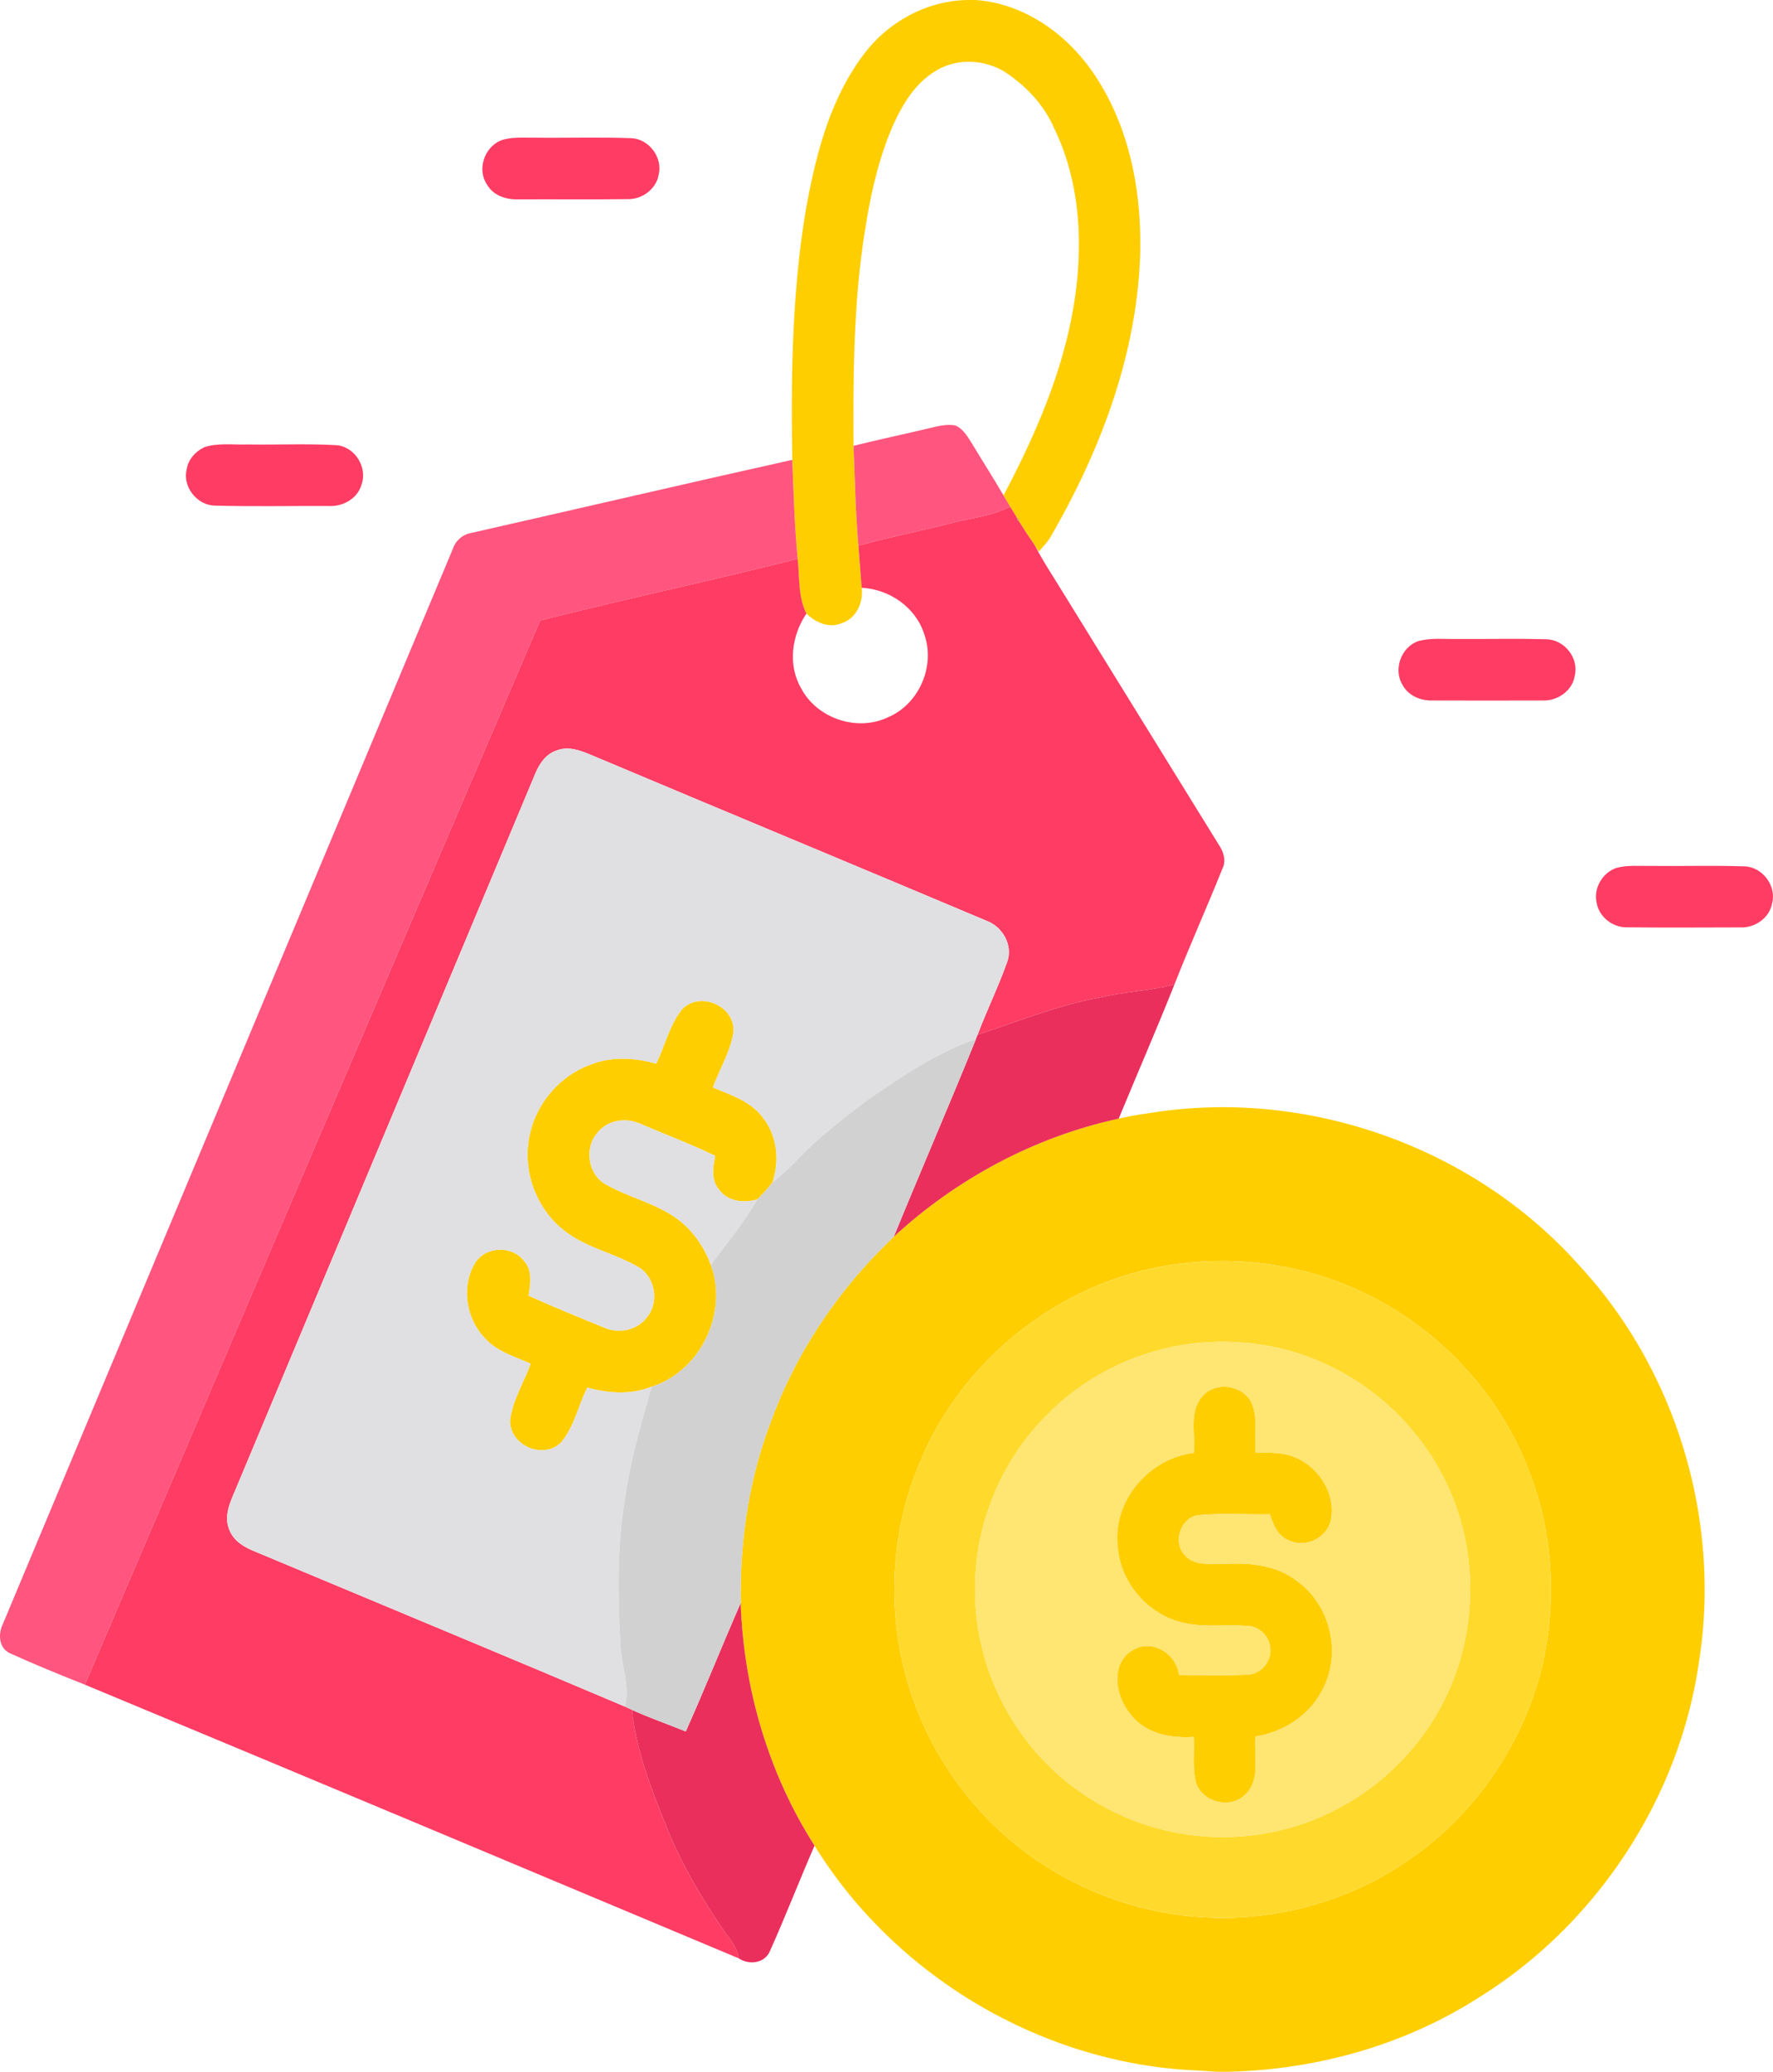
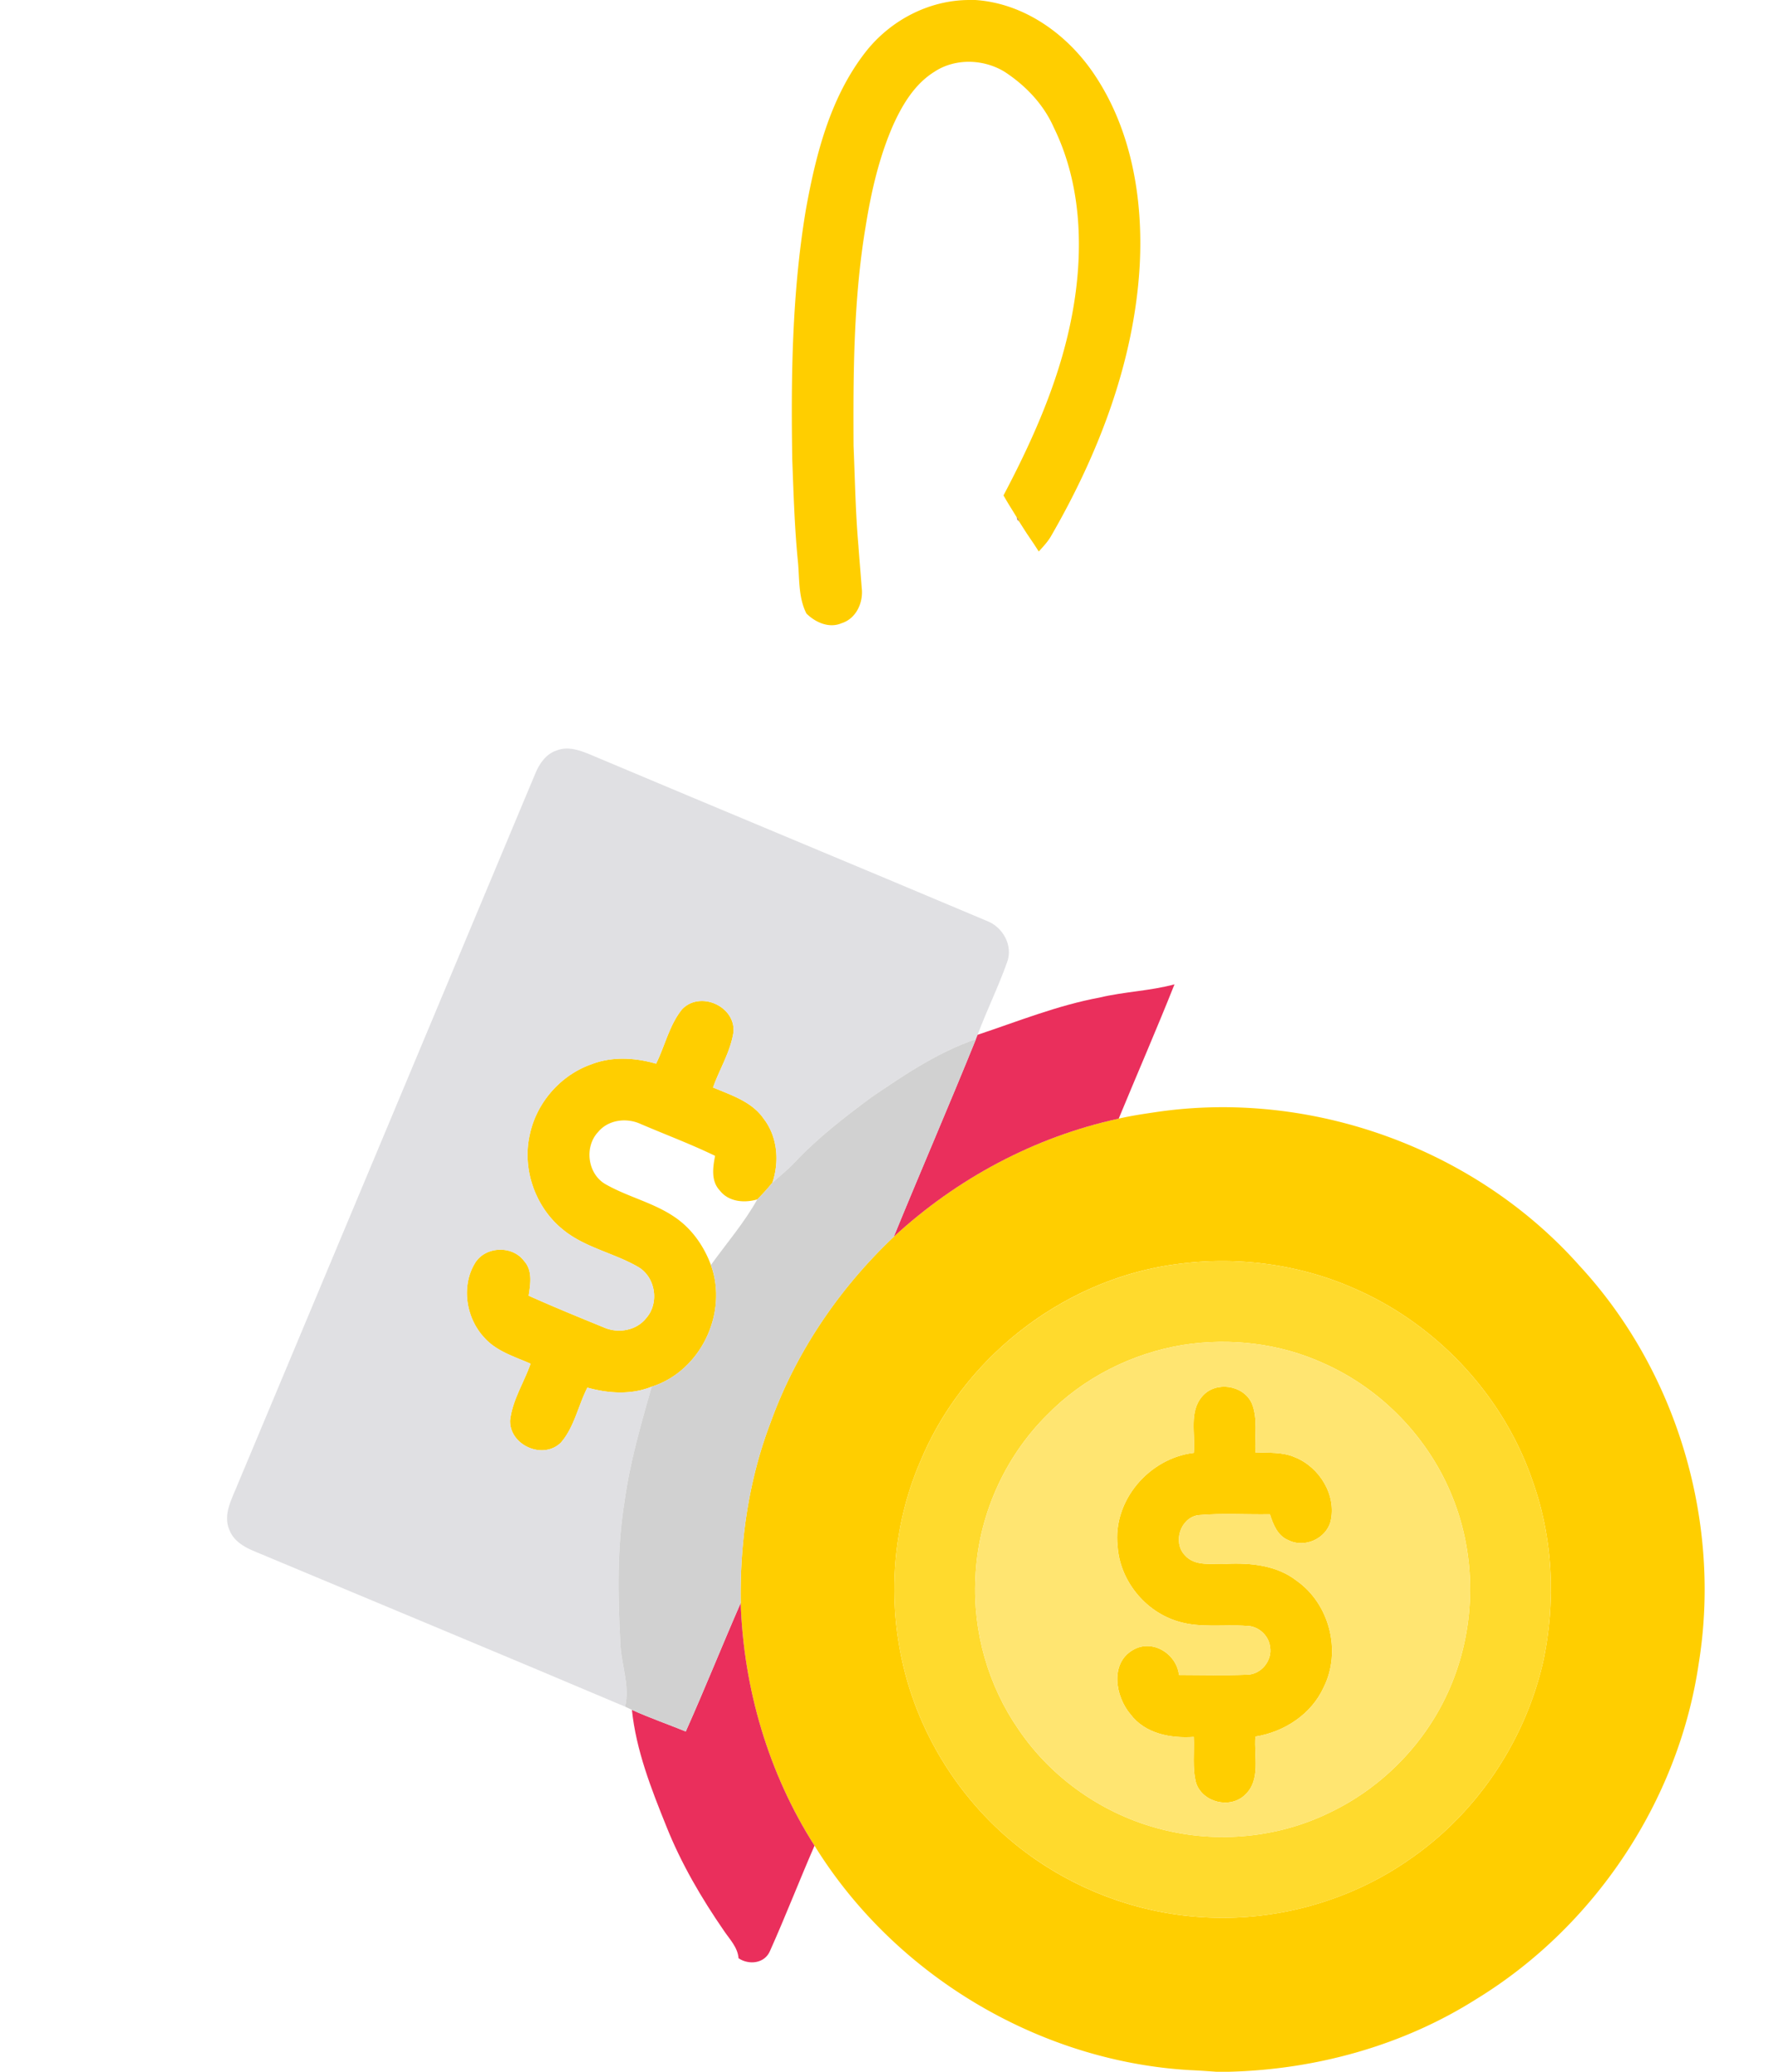
<svg xmlns="http://www.w3.org/2000/svg" width="584.341" height="512pt" viewBox="0 0 438.256 512">
  <g fill="#ffce00">
    <path d="M239.537 0h1.56c12.21.83 22.92 8.61 29.53 18.59 9.11 13.67 11.93 30.63 11.1 46.81-1.32 23.85-10.13 46.68-21.99 67.2-.81 1.37-1.92 2.52-2.97 3.7l-.98-1.52-.09-.14-.15-.23c-.44-.64-1.31-1.94-1.75-2.58l-.19-.33-.21-.29c-.38-.59-1.13-1.78-1.51-2.37l-.1-.56-.49-.47-.52-.85c-.1-.16-.3-.49-.4-.65-.17-.27-.51-.82-.68-1.09-.57-.93-1.12-1.86-1.65-2.79 7.44-14.09 13.99-28.87 16.95-44.62 2.9-15.4 2.48-32.07-4.54-46.35-2.51-5.69-6.95-10.32-12.11-13.7-5.2-3.2-12.28-3.43-17.43.01-4.8 3-7.82 8.03-10.11 13.07-3.49 7.95-5.45 16.48-6.82 25.03-3.01 17.93-3.1 36.17-3 54.3.35 8.23.47 16.47 1.2 24.68.24 3.47.56 6.94.81 10.41.46 3.61-1.34 7.63-4.99 8.76-3.07 1.32-6.44-.2-8.67-2.39-2.12-4.18-1.66-8.99-2.17-13.52-.78-8.13-1.02-16.3-1.33-24.47-.35-20.58-.05-41.29 3.33-61.65 2.47-13.76 6.05-27.96 14.82-39.18 6.1-7.77 15.6-12.78 25.55-12.81zM168.587 249.44c4.41-4.65 13.12-.85 12.73 5.53-.71 4.89-3.43 9.17-5.07 13.78 4.5 1.91 9.6 3.48 12.52 7.72 3.44 4.46 3.91 10.55 2.17 15.79a56.698 56.698 0 0 1-3.74 4.15c-3.22.94-7.11.62-9.29-2.22-2.19-2.32-1.71-5.69-1.15-8.54-5.98-2.91-12.24-5.24-18.35-7.86-3.5-1.63-8.03-1.1-10.57 1.97-3.44 3.66-2.61 10.27 1.74 12.84 5.65 3.26 12.25 4.64 17.61 8.47 3.98 2.82 6.85 7 8.54 11.55 4.31 11.88-2.54 26.24-14.65 30.08-5.07 2.05-10.72 1.67-15.89.23-2.28 4.45-3.21 9.73-6.53 13.57-4.39 4.35-12.73.7-12.57-5.46.55-5 3.43-9.34 5.06-14.03-3.99-1.75-8.44-3.06-11.43-6.43-4.51-4.81-5.78-12.65-2.33-18.38 2.53-4.24 9.26-4.51 12.17-.55 2.13 2.36 1.56 5.7 1.12 8.56 6.12 2.75 12.34 5.29 18.56 7.83 3.56 1.59 8.12.81 10.56-2.37 3.18-3.67 2.25-9.92-1.89-12.47-5.99-3.53-13.19-4.8-18.67-9.25-6.78-5.41-10.17-14.73-8.35-23.23 1.57-8.02 7.55-14.98 15.27-17.69 5.13-2 10.81-1.66 16.02-.16 2.2-4.43 3.26-9.53 6.41-13.43zM285.767 274.83c38.31-5.67 78.88 8.98 104.62 37.93 24.1 26.02 35.18 63.29 29.52 98.27-4.95 33.95-25.71 65.09-54.94 82.98-18.22 11.55-39.72 17.45-61.22 17.99h-3.05c-2.17-.15-4.35-.31-6.51-.4-37.49-2.16-73.13-23.57-92.85-55.48-11.38-17.85-17.56-38.84-18.25-59.98-.22-15.13 1.96-30.39 7.37-44.56 6.29-17.47 17.01-33.2 30.47-45.94 15.56-14.37 34.86-24.7 55.6-29.19 3.04-.71 6.14-1.16 9.24-1.62m4.74 37.63c-27.39 3.71-52.01 22.7-62.77 48.13-7.26 16.45-8.57 35.37-4.05 52.75 4.67 18.01 15.74 34.28 30.85 45.16 12.42 8.97 27.38 14.38 42.68 15.29 18.1 1.15 36.56-3.97 51.39-14.41 16.61-11.47 28.53-29.42 32.92-49.11 3.04-14.58 2.37-30.03-2.64-44.11-7.15-21.11-23.6-38.79-44.01-47.68-13.84-6.15-29.39-8.12-44.37-6.02z" />
    <path d="M297.207 345.05c3.28-3.81 10.14-2.81 12.22 1.77 1.55 3.82.69 8.09.88 12.11 3.28.14 6.73-.15 9.82 1.23 6.04 2.42 10.33 9.39 8.76 15.87-1.18 4.31-6.51 6.63-10.48 4.58-2.62-1.1-3.71-3.88-4.5-6.38-5.92.1-11.86-.31-17.76.22-4.38.68-6.3 6.66-3.3 9.87 2.57 2.96 6.89 1.98 10.35 2.15 6.01-.27 12.45.37 17.35 4.21 8.1 5.72 11.09 17.38 6.66 26.27-3.04 6.7-9.74 11.07-16.89 12.22-.39 4.75 1.4 10.68-2.54 14.37-3.65 3.59-10.5 1.95-12.12-2.9-.98-3.71-.4-7.61-.58-11.39-5.68.39-12.02-.77-15.64-5.59-3.7-4.32-5.15-12.53.55-15.86 4.78-2.9 10.84.86 11.44 6.13 5.63.01 11.27.17 16.89-.06 3.44-.06 6.23-3.53 5.62-6.9-.33-2.85-2.95-5.18-5.82-5.16-5.62-.4-11.42.58-16.91-1.1-8.15-2.4-14.44-10.14-14.95-18.65-1.26-11.2 7.8-21.71 18.83-23.01.44-4.63-1.26-10.18 2.12-14z" />
  </g>
  <g fill="#ff3c63">
-     <path d="M123.747 34.73c2.68-.98 5.59-.66 8.39-.71 7.98.1 15.97-.17 23.94.13 4.34.2 7.76 4.75 6.74 8.98-.56 3.56-4.07 6.16-7.62 6.08-8.99.11-17.99.01-26.99.05-2.98.13-6.22-.87-7.79-3.59-2.56-3.68-.75-9.22 3.33-10.94zM50.527 110.51c3.45-1.12 7.15-.54 10.71-.67 7.32.12 14.66-.24 21.96.18 4.58.38 7.77 5.61 6.12 9.88-1.04 3.43-4.67 5.35-8.11 5.15-9.39-.04-18.78.16-28.16-.1-4.4-.11-8-4.72-6.89-9.02.38-2.41 2.2-4.41 4.37-5.42zM249.697 125.22c.17.27.51.82.68 1.09.1.16.3.49.4.65l.52.85.16.67.43.36c.38.59 1.13 1.78 1.51 2.37.1.16.3.46.4.62.44.64 1.31 1.94 1.75 2.58l.15.23.09.14c1.4 2.71 3 5.31 4.63 7.88 13.62 22.04 27.23 44.09 40.86 66.12 1.17 1.76 1.9 3.94.86 5.95-3.83 9.56-8.06 18.95-11.82 28.53-6.07 1.65-12.41 1.8-18.52 3.27-10.37 1.92-20.18 5.88-30.15 9.2 2.25-6.01 5.1-11.78 7.25-17.82 1.64-4.2-1.02-8.9-5.1-10.38-32.41-13.67-64.91-27.15-97.33-40.81-2.78-1.18-5.95-2.46-8.94-1.23-2.58.87-4.2 3.22-5.19 5.63-24.52 58.52-48.98 117.05-73.52 175.56-1.42 3.59-3.8 7.55-2.1 11.47 1.58 3.96 6.06 5.09 9.6 6.66 29.4 12.32 58.86 24.53 88.21 36.97.55.25 1.11.51 1.67.78 1.04 10.02 4.78 19.52 8.52 28.8 3.65 9.16 8.65 17.71 14.24 25.81 1.43 2.12 3.4 4.09 3.6 6.78-53.84-22.6-107.68-45.2-161.59-67.62 37.47-87.68 75.02-175.34 112.55-263 21.14-5.34 42.5-9.87 63.65-15.22.51 4.53.05 9.34 2.17 13.52-3.64 5.38-4.67 12.7-1.31 18.47 3.9 7.44 13.8 10.8 21.41 7.19 7.71-3.2 11.86-12.71 9.02-20.56-2.08-6.62-8.61-11.13-15.46-11.47-.25-3.47-.57-6.94-.81-10.41 7.39-2.07 14.92-3.52 22.35-5.42 5.06-1.36 10.43-1.8 15.16-4.21zM350.487 158.47c3.15-.91 6.47-.48 9.7-.56 7.32.06 14.65-.14 21.96.08 4.52-.01 8.23 4.69 7.09 9.08-.61 3.74-4.41 6.28-8.1 6.04-9 .04-18.01.02-27.01 0-2.87.11-5.87-1.11-7.34-3.67-2.48-3.8-.55-9.43 3.7-10.97zM399.497 214.51c2.83-.79 5.8-.46 8.71-.51 7.67.09 15.35-.16 23.01.11 4.39.13 7.93 4.76 6.84 9.04-.6 3.66-4.26 6.22-7.88 6.04-9.32.03-18.65.08-27.96-.02-3.62.1-7.08-2.65-7.59-6.26-.72-3.5 1.53-7.24 4.87-8.4z" />
-   </g>
+     </g>
  <g fill="#ff557e">
-     <path d="M229.917 105.77c2.05-.48 4.18-1.04 6.29-.61 1.99.91 3.07 2.92 4.19 4.69 2.51 4.21 5.19 8.32 7.65 12.58.53.93 1.08 1.86 1.65 2.79-4.73 2.41-10.1 2.85-15.16 4.21-7.43 1.9-14.96 3.35-22.35 5.42-.73-8.21-.85-16.45-1.2-24.68 6.29-1.57 12.64-2.88 18.93-4.4zM116.567 131.69c26.43-5.99 52.82-12.15 79.27-18.05.31 8.17.55 16.34 1.33 24.47-21.15 5.35-42.51 9.88-63.65 15.22-37.53 87.66-75.08 175.32-112.55 263-6.19-2.46-12.38-4.97-18.44-7.73-2.81-1.22-3.04-4.75-1.84-7.2 37.09-88.57 74.16-177.14 111.23-265.71.7-2.1 2.45-3.65 4.65-4z" />
-   </g>
+     </g>
  <path fill="#c89507" opacity=".78" d="M250.377 126.31c.1.16.3.49.4.65-.1-.16-.3-.49-.4-.65z" />
  <path fill="#bb6f1b" opacity=".73" d="M251.297 127.81l.49.47.1.56-.43-.36z" />
-   <path fill="#bf860e" opacity=".75" d="M253.397 131.21l.21.29.19.33c-.1-.16-.3-.46-.4-.62z" />
+   <path fill="#bf860e" opacity=".75" d="M253.397 131.21l.21.29.19.33c-.1-.16-.3-.46-.4-.62" />
  <path fill="#ce9e05" opacity=".81" d="M255.547 134.41l.15.23-.15-.23z" />
  <g fill="#e0e0e3">
    <path d="M137.527 185.49c2.99-1.23 6.16.05 8.94 1.23 32.42 13.66 64.92 27.14 97.33 40.81 4.08 1.48 6.74 6.18 5.1 10.38-2.15 6.04-5 11.81-7.25 17.82-.1.27-.31.82-.42 1.09-9.4 3.19-17.7 8.82-25.85 14.36-6.64 4.95-13.26 10.02-18.94 16.08-1.7 1.81-3.64 3.36-5.5 5 1.74-5.24 1.27-11.33-2.17-15.79-2.92-4.24-8.02-5.81-12.52-7.72 1.64-4.61 4.36-8.89 5.07-13.78.39-6.38-8.32-10.18-12.73-5.53-3.15 3.9-4.21 9-6.41 13.43-5.21-1.5-10.89-1.84-16.02.16-7.72 2.71-13.7 9.67-15.27 17.69-1.82 8.5 1.57 17.82 8.35 23.23 5.48 4.45 12.68 5.72 18.67 9.25 4.14 2.55 5.07 8.8 1.89 12.47-2.44 3.18-7 3.96-10.56 2.37-6.22-2.54-12.44-5.08-18.56-7.83.44-2.86 1.01-6.2-1.12-8.56-2.91-3.96-9.64-3.69-12.17.55-3.45 5.73-2.18 13.57 2.33 18.38 2.99 3.37 7.44 4.68 11.43 6.43-1.63 4.69-4.51 9.03-5.06 14.03-.16 6.16 8.18 9.81 12.57 5.46 3.32-3.84 4.25-9.12 6.53-13.57 5.17 1.44 10.82 1.82 15.89-.23-2.64 9.34-5.38 18.68-6.69 28.32-1.89 11.56-1.65 23.34-1.05 35 .17 5.28 2.42 10.47 1.19 15.76-29.35-12.44-58.81-24.65-88.21-36.97-3.54-1.57-8.02-2.7-9.6-6.66-1.7-3.92.68-7.88 2.1-11.47 24.54-58.51 49-117.04 73.52-175.56.99-2.41 2.61-4.76 5.19-5.63z" />
-     <path d="M147.837 279.76c2.54-3.07 7.07-3.6 10.57-1.97 6.11 2.62 12.37 4.95 18.35 7.86-.56 2.85-1.04 6.22 1.15 8.54 2.18 2.84 6.07 3.16 9.29 2.22-3.25 5.79-7.6 10.84-11.47 16.21-1.69-4.55-4.56-8.73-8.54-11.55-5.36-3.83-11.96-5.21-17.61-8.47-4.35-2.57-5.18-9.18-1.74-12.84z" />
  </g>
  <g fill="#ea2f5c">
    <path d="M271.797 246.53c6.11-1.47 12.45-1.62 18.52-3.27-4.43 11.13-9.22 22.12-13.79 33.19-20.74 4.49-40.04 14.82-55.6 29.19 6.67-16.31 13.69-32.48 20.3-48.82.11-.27.32-.82.42-1.09 9.97-3.32 19.78-7.28 30.15-9.2zM169.507 427.91c4.7-10.51 8.97-21.21 13.58-31.77.69 21.14 6.87 42.13 18.25 59.98-3.76 8.64-7.16 17.43-11.01 26.03-1.31 3.11-5.19 3.53-7.77 1.8-.2-2.69-2.17-4.66-3.6-6.78-5.59-8.1-10.59-16.65-14.24-25.81-3.74-9.28-7.48-18.78-8.52-28.8 4.35 1.98 8.88 3.54 13.31 5.35z" />
  </g>
  <path fill="#d1d1d1" d="M215.377 271.18c8.15-5.54 16.45-11.17 25.85-14.36-6.61 16.34-13.63 32.51-20.3 48.82-13.46 12.74-24.18 28.47-30.47 45.94-5.41 14.17-7.59 29.43-7.37 44.56-4.61 10.56-8.88 21.26-13.58 31.77-4.43-1.81-8.96-3.37-13.31-5.35-.56-.27-1.12-.53-1.67-.78 1.23-5.29-1.02-10.48-1.19-15.76-.6-11.66-.84-23.44 1.05-35 1.31-9.64 4.05-18.98 6.69-28.32 12.11-3.84 18.96-18.2 14.65-30.08 3.87-5.37 8.22-10.42 11.47-16.21 1.31-1.32 2.56-2.7 3.74-4.15 1.86-1.64 3.8-3.19 5.5-5 5.68-6.06 12.3-11.13 18.94-16.08z" />
  <path fill="#ffda2d" d="M290.507 312.46c14.98-2.1 30.53-.13 44.37 6.02 20.41 8.89 36.86 26.57 44.01 47.68 5.01 14.08 5.68 29.53 2.64 44.11-4.39 19.69-16.31 37.64-32.92 49.11-14.83 10.44-33.29 15.56-51.39 14.41-15.3-.91-30.26-6.32-42.68-15.29-15.11-10.88-26.18-27.15-30.85-45.16-4.52-17.38-3.21-36.3 4.05-52.75 10.76-25.43 35.38-44.42 62.77-48.13m1.93 19.91c-12.64 2.07-24.66 8.12-33.62 17.31-10.68 10.6-17.13 25.3-17.72 40.34-.66 13.19 3.15 26.54 10.67 37.39 8.26 12.2 21.16 21.13 35.45 24.7 13.83 3.53 28.92 2.06 41.73-4.29 13.45-6.48 24.38-18.05 29.96-31.91 5.9-14.52 6.01-31.31.15-45.86-5.81-14.6-17.5-26.76-31.87-33.13-10.79-4.93-23.05-6.37-34.75-4.55z" />
  <path fill="#ffe571" d="M292.437 332.37c11.7-1.82 23.96-.38 34.75 4.55 14.37 6.37 26.06 18.53 31.87 33.13 5.86 14.55 5.75 31.34-.15 45.86-5.58 13.86-16.51 25.43-29.96 31.91-12.81 6.35-27.9 7.82-41.73 4.29-14.29-3.57-27.19-12.5-35.45-24.7-7.52-10.85-11.33-24.2-10.67-37.39.59-15.04 7.04-29.74 17.72-40.34 8.96-9.19 20.98-15.24 33.62-17.31m4.77 12.68c-3.38 3.82-1.68 9.37-2.12 14-11.03 1.3-20.09 11.81-18.83 23.01.51 8.51 6.8 16.25 14.95 18.65 5.49 1.68 11.29.7 16.91 1.1 2.87-.02 5.49 2.31 5.82 5.16.61 3.37-2.18 6.84-5.62 6.9-5.62.23-11.26.07-16.89.06-.6-5.27-6.66-9.03-11.44-6.13-5.7 3.33-4.25 11.54-.55 15.86 3.62 4.82 9.96 5.98 15.64 5.59.18 3.78-.4 7.68.58 11.39 1.62 4.85 8.47 6.49 12.12 2.9 3.94-3.69 2.15-9.62 2.54-14.37 7.15-1.15 13.85-5.52 16.89-12.22 4.43-8.89 1.44-20.55-6.66-26.27-4.9-3.84-11.34-4.48-17.35-4.21-3.46-.17-7.78.81-10.35-2.15-3-3.21-1.08-9.19 3.3-9.87 5.9-.53 11.84-.12 17.76-.22.79 2.5 1.88 5.28 4.5 6.38 3.97 2.05 9.3-.27 10.48-4.58 1.57-6.48-2.72-13.45-8.76-15.87-3.09-1.38-6.54-1.09-9.82-1.23-.19-4.02.67-8.29-.88-12.11-2.08-4.58-8.94-5.58-12.22-1.77z" />
</svg>